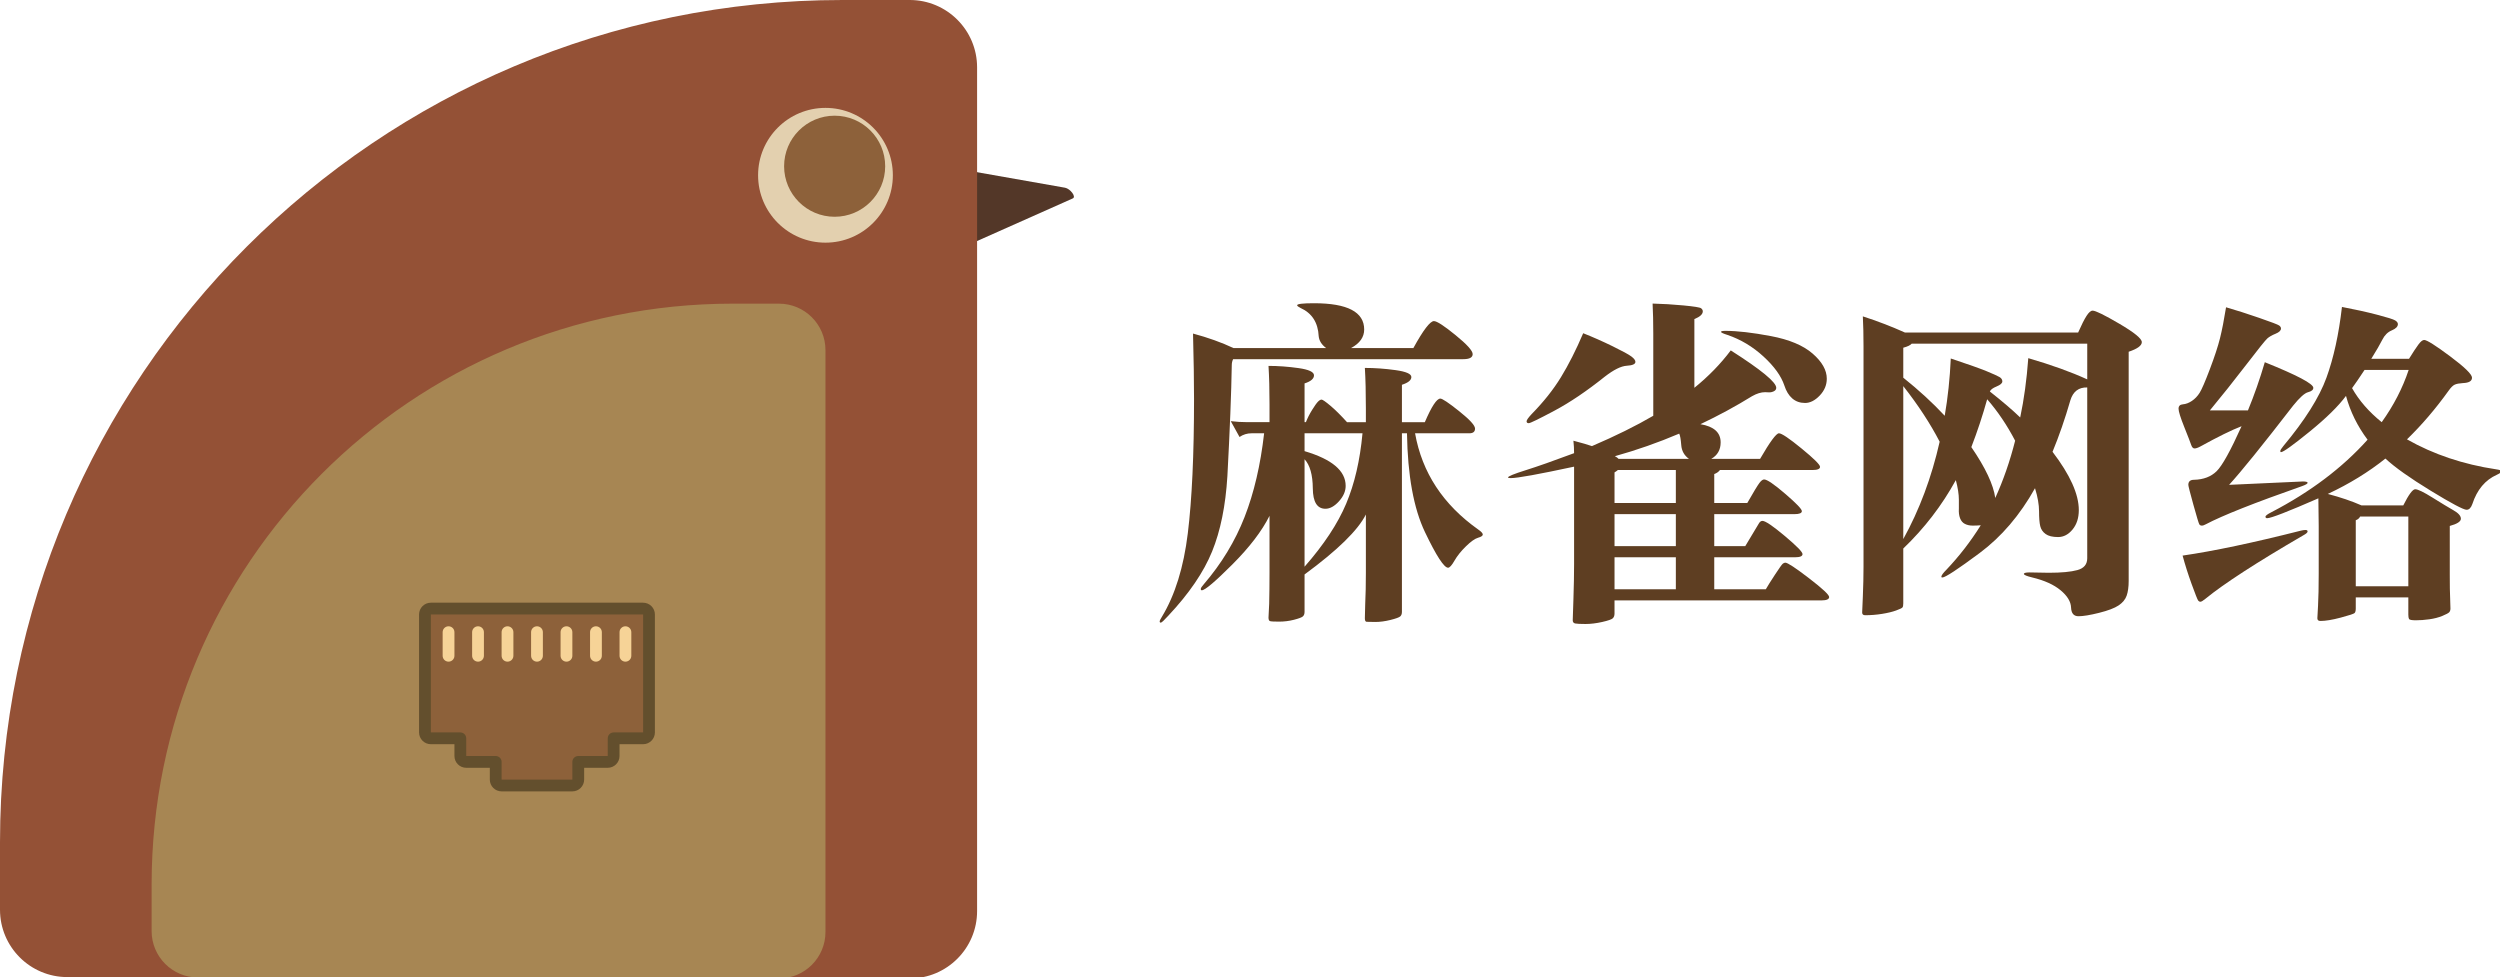
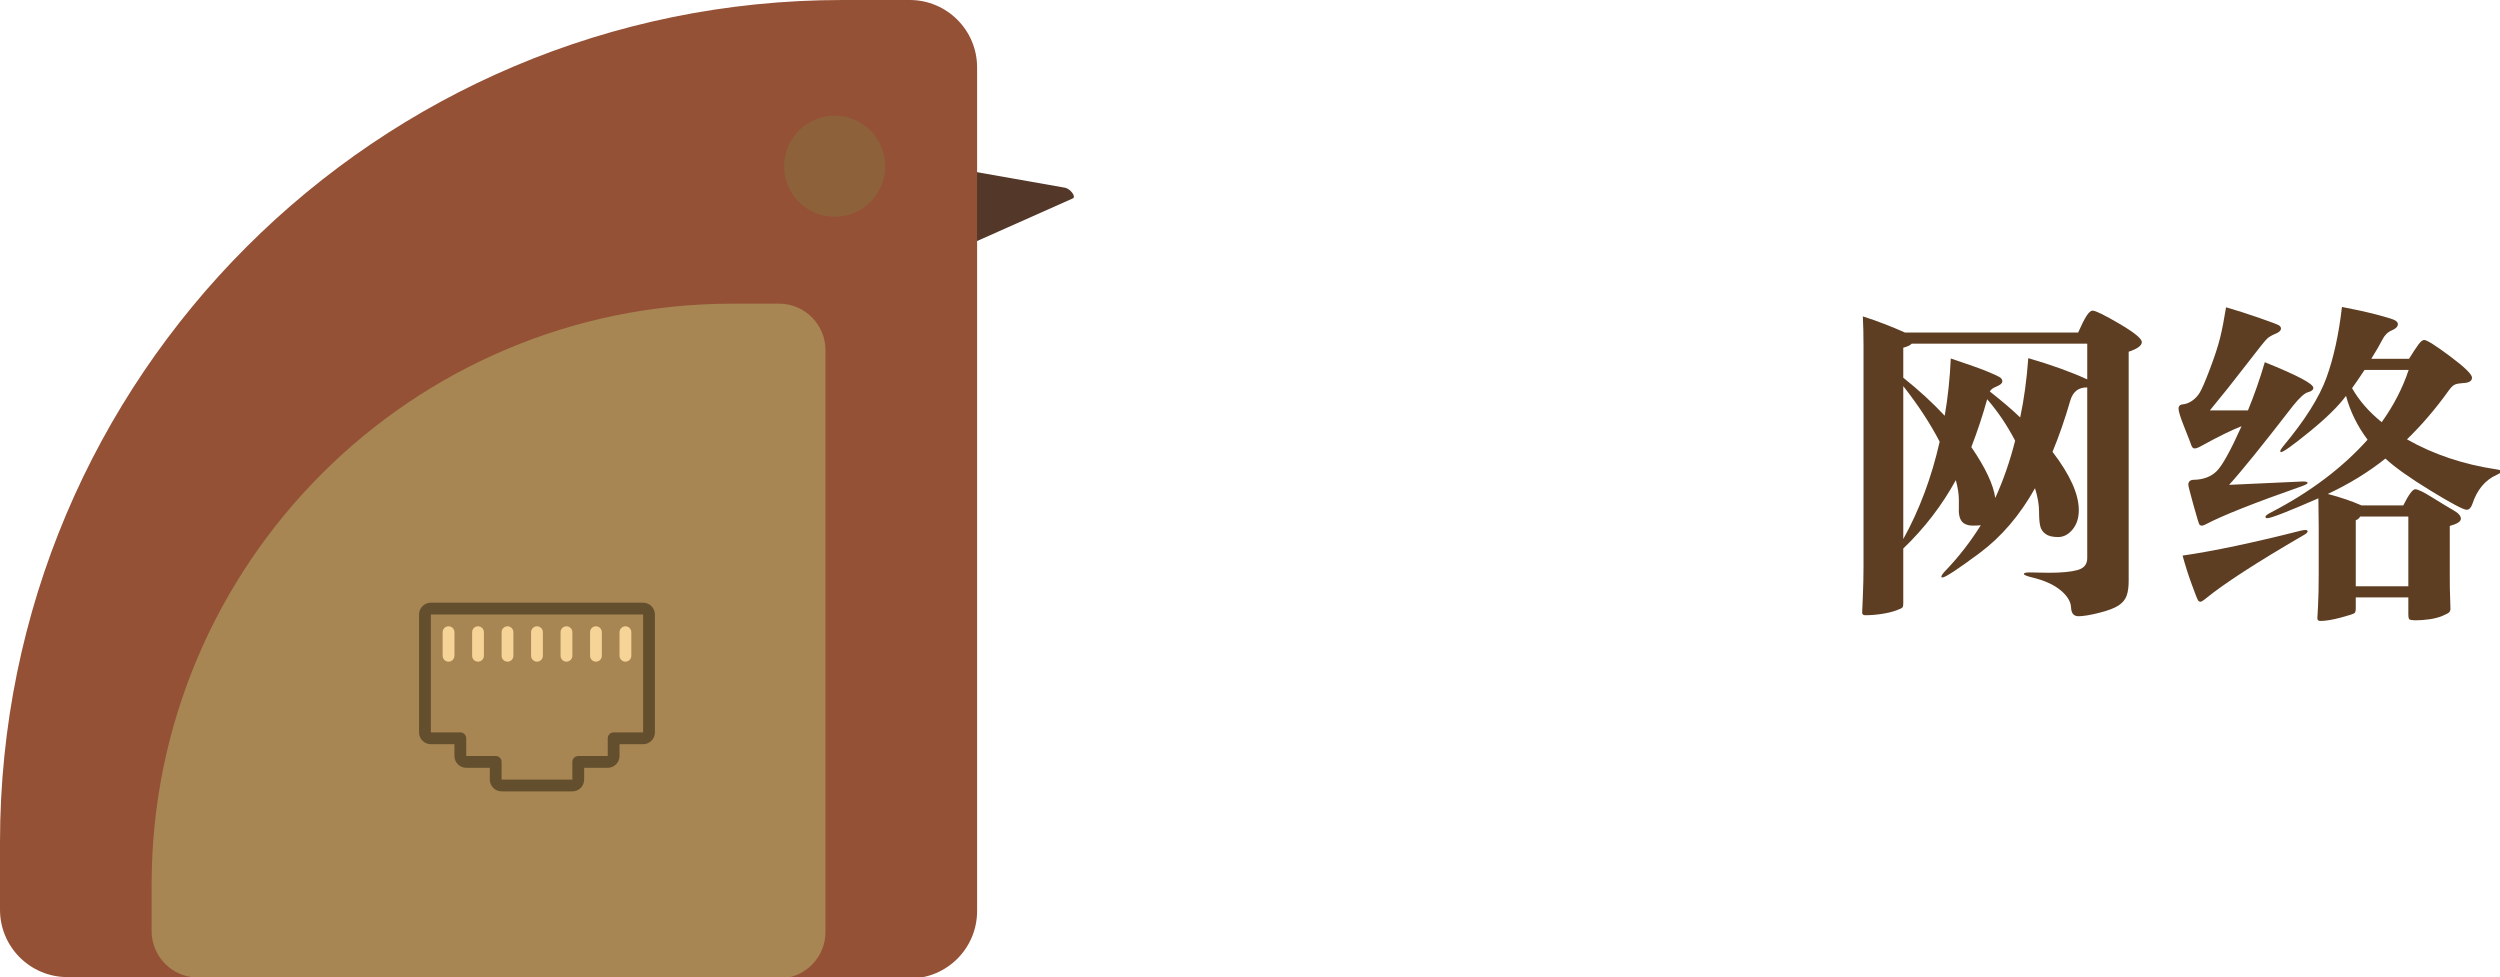
<svg xmlns="http://www.w3.org/2000/svg" width="742" height="290" version="1.1" xml:space="preserve" clip-rule="evenodd">
  <g>
    <title>Layer 1</title>
    <g id="图层 1">
      <g id="svg_1">
        <path fill="#533728" d="m276.533,48.737l39.571,6.978c1.504,0.265 3.489,2.742 2.242,3.202l-47.322,21.063c-1.503,-0.265 -2.507,-1.699 -2.242,-3.203l4.549,-25.797c0.265,-1.504 1.698,-2.508 3.202,-2.243z" id="svg_2" />
        <path fill="#945136" d="m250,0c-138.071,0 -250,111.929 -250,250l0,20c0,11.046 8.955,20 20,20l169.375,0l0,0.406l80.625,0c11.046,0 20,-8.954 20,-20l0,-250.406c0,-11.046 -8.954,-20 -20,-20l-20,0z" id="svg_3" />
        <path d="m217.414,90.126c-95.221,0 -172.414,77.192 -172.414,172.414l0,13.793c0,7.618 6.176,13.793 13.793,13.793l116.811,0l0,0.28l55.603,0c7.618,0 13.793,-6.175 13.793,-13.793l0,-172.694c0,-7.618 -6.175,-13.793 -13.793,-13.793l-13.793,0z" fill="#a78653" id="svg_4" />
        <g id="svg_5">
-           <path fill="#8d613a" d="m191.13,180.632l-63,0c-0.966,0 -1.75,0.784 -1.75,1.75l0,35c0,0.966 0.784,1.75 1.75,1.75l8.75,0l0,5.25c0,0.966 0.784,1.75 1.75,1.75l8.75,0l0,5.25c0,0.966 0.784,1.75 1.75,1.75l21,0c0.966,0 1.75,-0.784 1.75,-1.75l0,-5.25l8.75,0c0.966,0 1.75,-0.784 1.75,-1.75l0,-5.25l8.75,0c0.966,0 1.75,-0.784 1.75,-1.75l0,-35c0,-0.966 -0.784,-1.75 -1.75,-1.75z" id="svg_6" />
          <path d="m133.126,185.882c-0.966,0 -1.75,0.783 -1.75,1.75l0,7c0,0.968 0.784,1.75 1.75,1.75c0.966,0 1.75,-0.782 1.75,-1.75l0,-7c0,-0.967 -0.784,-1.75 -1.75,-1.75zm26.25,0c-0.966,0 -1.75,0.783 -1.75,1.75l0,7c0,0.968 0.784,1.75 1.75,1.75c0.966,0 1.75,-0.782 1.75,-1.75l0,-7c0,-0.967 -0.784,-1.75 -1.75,-1.75zm8.75,0c-0.966,0 -1.75,0.783 -1.75,1.75l0,7c0,0.968 0.784,1.75 1.75,1.75c0.966,0 1.75,-0.782 1.75,-1.75l0,-7c0,-0.967 -0.784,-1.75 -1.75,-1.75zm8.75,0c-0.966,0 -1.75,0.783 -1.75,1.75l0,7c0,0.968 0.784,1.75 1.75,1.75c0.966,0 1.75,-0.782 1.75,-1.75l0,-7c0,-0.967 -0.784,-1.75 -1.75,-1.75zm8.75,10.5c0.966,0 1.75,-0.782 1.75,-1.75l0,-7c0,-0.967 -0.784,-1.75 -1.75,-1.75c-0.966,0 -1.75,0.783 -1.75,1.75l0,7c0,0.968 0.784,1.75 1.75,1.75zm-43.75,-10.5c-0.966,0 -1.75,0.783 -1.75,1.75l0,7c0,0.968 0.784,1.75 1.75,1.75c0.966,0 1.75,-0.782 1.75,-1.75l0,-7c0,-0.967 -0.784,-1.75 -1.75,-1.75zm8.75,0c-0.966,0 -1.75,0.783 -1.75,1.75l0,7c0,0.968 0.784,1.75 1.75,1.75c0.966,0 1.75,-0.782 1.75,-1.75l0,-7c0,-0.967 -0.784,-1.75 -1.75,-1.75z" fill="#f6d397" id="svg_7" />
          <path d="m183.876,224.382l0,-3.5l7,0c1.93,0 3.5,-1.569 3.5,-3.5l0,-35c0,-1.93 -1.57,-3.5 -3.5,-3.5l-63,0c-1.93,0 -3.5,1.57 -3.5,3.5l0,35c0,1.931 1.57,3.5 3.5,3.5l7,0l0,3.5c0,1.931 1.57,3.5 3.5,3.5l7,0l0,3.5c0,1.931 1.57,3.5 3.5,3.5l21,0c1.93,0 3.5,-1.569 3.5,-3.5l0,-3.5l7,0c1.93,0 3.5,-1.569 3.5,-3.5zm-12.25,0c-0.966,0 -1.75,0.783 -1.75,1.75l0,5.25l-21,0l0,-5.25c0,-0.967 -0.784,-1.75 -1.75,-1.75l-8.75,0l0,-5.25c0,-0.967 -0.784,-1.75 -1.75,-1.75l-8.75,0l0,-35l63,0l0,35l-8.75,0c-0.966,0 -1.75,0.783 -1.75,1.75l0,5.25l-8.75,0z" fill="#634f2d" id="svg_8" />
        </g>
-         <path d="m225,52.021c0,-11.046 8.955,-20 20,-20c11.046,0 20,8.954 20,20c0,11.045 -8.954,20 -20,20c-11.045,0 -20,-8.955 -20,-20z" fill="#e3d0af" id="svg_9" />
        <path fill="#8d613a" d="m232.722,49.337c0,-8.284 6.716,-15 15,-15c8.285,0 15,6.716 15,15c0,8.285 -6.715,15 -15,15c-8.284,0 -15,-6.715 -15,-15z" id="svg_10" />
      </g>
      <g id="svg_11">
-         <path d="m393.592,103.3c-1.334,-1 -2.067,-2.167 -2.2,-3.5c-0.2,-4.067 -2,-6.867 -5.4,-8.4c-0.667,-0.334 -1,-0.6 -1,-0.8c0,-0.4 1.666,-0.6 5,-0.6c9.933,0 14.9,2.6 14.9,7.8c0,2.266 -1.3,4.1 -3.9,5.5l18.5,0c2.933,-5.334 4.966,-8 6.1,-8c0.866,0 3,1.383 6.4,4.15c3.4,2.766 5.1,4.65 5.1,5.65c0,1 -0.934,1.5 -2.8,1.5l-68.3,0c-0.267,0.533 -0.4,1.133 -0.4,1.8c-0.134,8.266 -0.567,19.233 -1.3,32.9c-0.534,8.8 -2.05,16.266 -4.55,22.4c-2.5,6.133 -6.817,12.466 -12.95,19c-1.267,1.4 -2.017,2.1 -2.25,2.1c-0.234,0 -0.35,-0.117 -0.35,-0.35c0,-0.234 0.233,-0.717 0.7,-1.45c3.866,-6.4 6.416,-14.634 7.65,-24.7c1.233,-10.067 1.85,-23.367 1.85,-39.9c0,-5.2 -0.1,-11.667 -0.3,-19.4c4.466,1.2 8.466,2.633 12,4.3l27.5,0zm6.2,22l5.6,0l0,-4c0,-4.8 -0.1,-8.834 -0.3,-12.1c2.933,0 5.966,0.216 9.1,0.65c3.133,0.433 4.7,1.116 4.7,2.05c0,0.933 -0.934,1.7 -2.8,2.3l0,11.1l6.8,0c2,-4.667 3.533,-7 4.6,-7c0.6,0 2.466,1.25 5.6,3.75c3.133,2.5 4.7,4.216 4.7,5.15c0,0.933 -0.567,1.4 -1.7,1.4l-16.1,0c2.066,11.666 8.333,21.2 18.8,28.6c0.866,0.6 1.3,1.083 1.3,1.45c0,0.366 -0.467,0.683 -1.4,0.95c-0.934,0.266 -2.134,1.116 -3.6,2.55c-1.467,1.433 -2.6,2.85 -3.4,4.25c-0.8,1.4 -1.434,2.1 -1.9,2.1c-1.2,0 -3.484,-3.517 -6.85,-10.55c-3.367,-7.034 -5.15,-16.817 -5.35,-29.35l-1.5,0l0,53c0,0.6 -0.167,1.05 -0.5,1.35c-0.334,0.3 -1.3,0.65 -2.9,1.05c-1.6,0.4 -3.1,0.6 -4.5,0.6c-1.4,0 -2.267,-0.017 -2.6,-0.05c-0.334,-0.034 -0.5,-0.384 -0.5,-1.05l0.1,-4.1c0.133,-2.8 0.2,-5.9 0.2,-9.3l0,-17.4c-2.334,4.666 -8.4,10.6 -18.2,17.8l0,11.1c0,0.6 -0.167,1.05 -0.5,1.35c-0.334,0.3 -1.217,0.633 -2.65,1c-1.434,0.366 -2.9,0.55 -4.4,0.55c-1.5,0 -2.4,-0.05 -2.7,-0.15c-0.3,-0.1 -0.45,-0.45 -0.45,-1.05l0.2,-4.1c0.066,-2.8 0.1,-5.9 0.1,-9.3l0,-16.8c-2.267,4.533 -5.95,9.35 -11.05,14.45c-5.1,5.1 -8.117,7.65 -9.05,7.65c-0.2,0 -0.3,-0.134 -0.3,-0.4c0,-0.267 0.3,-0.734 0.9,-1.4c5.266,-6.134 9.3,-12.784 12.1,-19.95c2.8,-7.167 4.733,-15.45 5.8,-24.85l-3.7,0c-1.334,0 -2.534,0.366 -3.6,1.1l-2.6,-4.7c1.6,0.2 3.266,0.3 5,0.3l6.5,0l0,-5.3c0,-4.4 -0.1,-8.2 -0.3,-11.4c2.866,0 5.833,0.216 8.9,0.65c3.066,0.433 4.6,1.15 4.6,2.15c0,1 -0.934,1.8 -2.8,2.4l0,11.5l0.4,0c0.466,-1.2 1.083,-2.417 1.85,-3.65c0.766,-1.234 1.35,-2.05 1.75,-2.45c0.4,-0.4 0.75,-0.6 1.05,-0.6c0.3,0 1.166,0.6 2.6,1.8c1.433,1.2 3.083,2.833 4.95,4.9zm4.6,3.3l-17.2,0l0,5.3c8.133,2.4 12.2,5.833 12.2,10.3c0,1.6 -0.667,3.133 -2,4.6c-1.334,1.466 -2.667,2.2 -4,2.2c-2.467,0 -3.717,-2.017 -3.75,-6.05c-0.034,-4.034 -0.85,-6.917 -2.45,-8.65l0,31.9c5.733,-6.534 9.85,-12.767 12.35,-18.7c2.5,-5.934 4.116,-12.9 4.85,-20.9z" fill="#5e3e22" id="svg_12" />
-         <path fill="#5e3e22" d="m490.692,123.4l0,-24.4c0,-3.334 -0.067,-6.3 -0.2,-8.9c2.933,0.066 5.983,0.25 9.15,0.55c3.166,0.3 4.916,0.583 5.25,0.85c0.333,0.266 0.5,0.566 0.5,0.9c0,0.866 -0.834,1.633 -2.5,2.3l0,20.4c4.2,-3.4 7.8,-7.1 10.8,-11.1c9,5.733 13.5,9.433 13.5,11.1c0,0.466 -0.25,0.816 -0.75,1.05c-0.5,0.233 -1,0.333 -1.5,0.3c-0.5,-0.034 -0.85,-0.05 -1.05,-0.05c-1.2,0 -2.5,0.4 -3.9,1.2c-4.734,2.933 -9.834,5.7 -15.3,8.3c4,0.666 6,2.466 6,5.4c0,2.2 -0.934,3.833 -2.8,4.9l14.5,0c2.933,-5.067 4.8,-7.6 5.6,-7.6c0.8,0 3.033,1.5 6.7,4.5c3.666,3 5.5,4.816 5.5,5.45c0,0.633 -0.734,0.95 -2.2,0.95l-27.5,0c-0.4,0.533 -0.967,0.933 -1.7,1.2l0,8.6l9.8,0c1.866,-3.267 3.066,-5.25 3.6,-5.95c0.533,-0.7 1,-1.05 1.4,-1.05c0.866,0 2.95,1.416 6.25,4.25c3.3,2.833 4.95,4.55 4.95,5.15c0,0.6 -0.734,0.9 -2.2,0.9l-23.8,0l0,9.5l9.2,0l3.9,-6.5c0.333,-0.667 0.733,-1 1.2,-1c0.866,0 3.066,1.483 6.6,4.45c3.533,2.966 5.3,4.766 5.3,5.4c0,0.633 -0.734,0.95 -2.2,0.95l-24,0l0,9.5l15.3,0c0.533,-0.934 1.433,-2.367 2.7,-4.3c1.266,-1.934 2.033,-3.017 2.3,-3.25c0.266,-0.234 0.533,-0.35 0.8,-0.35c0.666,0 3,1.533 7,4.6c4,3.066 6,4.933 6,5.6c0,0.666 -0.767,1 -2.3,1l-61.4,0l0,3.9c0,0.6 -0.167,1.066 -0.5,1.4c-0.334,0.333 -1.384,0.7 -3.15,1.1c-1.767,0.4 -3.417,0.6 -4.95,0.6c-1.534,0 -2.55,-0.05 -3.05,-0.15c-0.5,-0.1 -0.75,-0.417 -0.75,-0.95l0.2,-6.1c0.133,-4.067 0.2,-7.567 0.2,-10.5l0,-29c-10.534,2.266 -16.8,3.4 -18.8,3.4c-0.534,0 -0.8,-0.067 -0.8,-0.2c0,-0.334 1.75,-1.05 5.25,-2.15c3.5,-1.1 8.283,-2.784 14.35,-5.05c0,-1.267 -0.067,-2.5 -0.2,-3.7c2.533,0.666 4.366,1.2 5.5,1.6c7,-3 13.066,-6 18.2,-9zm7.7,5.3c-6.267,2.666 -12.634,4.9 -19.1,6.7c0.533,0.266 0.9,0.533 1.1,0.8l20.9,0c-1.4,-1 -2.167,-2.367 -2.3,-4.1c-0.134,-1.734 -0.334,-2.867 -0.6,-3.4zm-1,10.8l-17.2,0c-0.4,0.333 -0.734,0.566 -1,0.7l0,9.1l18.2,0l0,-9.8zm0,13.1l-18.2,0l0,9.5l18.2,0l0,-9.5zm0,22.3l0,-9.5l-18.2,0l0,9.5l18.2,0zm14.7,-76.7c3.533,0 8.033,0.516 13.5,1.55c5.466,1.033 9.6,2.766 12.4,5.2c2.8,2.433 4.2,4.916 4.2,7.45c0,1.866 -0.7,3.533 -2.1,5c-1.4,1.466 -2.85,2.2 -4.35,2.2c-1.5,0 -2.767,-0.45 -3.8,-1.35c-1.034,-0.9 -1.817,-2.184 -2.35,-3.85c-0.934,-2.8 -3,-5.667 -6.2,-8.6c-3.2,-2.934 -6.767,-5.067 -10.7,-6.4c-1.267,-0.4 -1.9,-0.7 -1.9,-0.9c0,-0.2 0.433,-0.3 1.3,-0.3zm-42.2,0.7c2.866,1.133 5.766,2.416 8.7,3.85c2.933,1.433 4.8,2.45 5.6,3.05c0.8,0.6 1.2,1.133 1.2,1.6c0,0.666 -0.85,1.05 -2.55,1.15c-1.7,0.1 -3.884,1.183 -6.55,3.25c-5.334,4.266 -10.317,7.633 -14.95,10.1c-4.634,2.466 -7.167,3.7 -7.6,3.7c-0.434,0 -0.65,-0.184 -0.65,-0.55c0,-0.367 0.5,-1.084 1.5,-2.15c3.533,-3.6 6.433,-7.25 8.7,-10.95c2.266,-3.7 4.466,-8.05 6.6,-13.05z" id="svg_13" />
        <path fill="#5e3e22" d="m587.892,155.9c-0.734,0.066 -1.534,0.1 -2.4,0.1c-0.867,0 -1.634,-0.167 -2.3,-0.5c-0.667,-0.334 -1.15,-0.9 -1.45,-1.7c-0.3,-0.8 -0.417,-1.734 -0.35,-2.8l0,-2.7c0,-1.6 -0.3,-3.534 -0.9,-5.8c-4.134,7.533 -9.334,14.3 -15.6,20.3l0,16.3c0,0.6 -0.084,1 -0.25,1.2c-0.167,0.2 -0.8,0.5 -1.9,0.9c-1.1,0.4 -2.484,0.733 -4.15,1c-1.667,0.266 -3.334,0.4 -5,0.4c-0.6,0 -0.9,-0.267 -0.9,-0.8l0.2,-4.7c0.133,-3.267 0.2,-6.234 0.2,-8.9l0,-65.4c0,-3.334 -0.067,-6.3 -0.2,-8.9c4.333,1.4 8.5,3 12.5,4.8l51.4,0c1,-2.267 1.833,-3.917 2.5,-4.95c0.666,-1.034 1.266,-1.55 1.8,-1.55c0.866,0 3.516,1.3 7.95,3.9c4.433,2.6 6.65,4.416 6.65,5.45c0,1.033 -1.3,1.983 -3.9,2.85l0,68c0,1.8 -0.2,3.266 -0.6,4.4c-0.4,1.133 -1.2,2.1 -2.4,2.9c-1.2,0.8 -3.134,1.533 -5.8,2.2c-2.667,0.666 -4.7,1 -6.1,1c-1.4,0 -2.134,-0.867 -2.2,-2.6c-0.067,-1.734 -1.1,-3.434 -3.1,-5.1c-2,-1.667 -4.8,-2.934 -8.4,-3.8c-1.667,-0.4 -2.5,-0.75 -2.5,-1.05c0,-0.3 0.566,-0.45 1.7,-0.45l5.7,0.1c3.733,0 6.566,-0.267 8.5,-0.8c1.933,-0.534 2.9,-1.7 2.9,-3.5l0,-50.7c-2.534,-0.067 -4.2,1.2 -5,3.8c-1.6,5.533 -3.367,10.633 -5.3,15.3c5.2,6.8 7.8,12.566 7.8,17.3c0,2.333 -0.617,4.25 -1.85,5.75c-1.234,1.5 -2.667,2.25 -4.3,2.25c-1.634,0 -2.867,-0.3 -3.7,-0.9c-0.834,-0.6 -1.367,-1.384 -1.6,-2.35c-0.234,-0.967 -0.35,-2.434 -0.35,-4.4c0,-1.967 -0.4,-4.25 -1.2,-6.85c-4.467,8 -9.95,14.416 -16.45,19.25c-6.5,4.833 -10.184,7.25 -11.05,7.25c-0.2,0 -0.3,-0.067 -0.3,-0.2c0,-0.4 0.5,-1.1 1.5,-2.1c3.8,-4 7.2,-8.4 10.2,-13.2zm-23,-43.8c4.666,3.733 8.766,7.5 12.3,11.3c0.933,-5.4 1.533,-11.067 1.8,-17c5.2,1.733 8.766,3 10.7,3.8c1.933,0.8 3.183,1.366 3.75,1.7c0.566,0.333 0.85,0.766 0.85,1.3c0,0.533 -0.567,1.033 -1.7,1.5c-1.134,0.466 -1.8,0.966 -2,1.5c3.8,3 6.8,5.566 9,7.7c1.133,-5.334 1.933,-11.2 2.4,-17.6c6.866,2 12.7,4.1 17.5,6.3l0,-10.6l-52.1,0c-0.4,0.466 -1.234,0.866 -2.5,1.2l0,8.9zm10.8,19c-2.8,-5.4 -6.4,-10.9 -10.8,-16.5l0,45.4c4.8,-8.667 8.4,-18.3 10.8,-28.9zm9.4,1.6c4.2,6.133 6.566,11.166 7.1,15.1c2.4,-5.267 4.366,-10.934 5.9,-17c-2.4,-4.6 -5.167,-8.7 -8.3,-12.3c-1.334,4.8 -2.9,9.533 -4.7,14.2z" id="svg_14" />
        <path d="m696.292,117.5c-2.267,3.066 -5.884,6.616 -10.85,10.65c-4.967,4.033 -7.784,6.05 -8.45,6.05c-0.134,0 -0.2,-0.117 -0.2,-0.35c0,-0.234 0.3,-0.717 0.9,-1.45c6.4,-7.667 10.666,-14.434 12.8,-20.3c2.133,-5.867 3.666,-12.867 4.6,-21c3.866,0.733 7.333,1.5 10.4,2.3c3.066,0.8 4.866,1.366 5.4,1.7c0.533,0.333 0.8,0.7 0.8,1.1c0,0.733 -0.6,1.35 -1.8,1.85c-1.2,0.5 -2.134,1.416 -2.8,2.75c-0.667,1.333 -1.767,3.233 -3.3,5.7l11.2,0c1.2,-1.934 2.133,-3.35 2.8,-4.25c0.666,-0.9 1.233,-1.35 1.7,-1.35c0.8,0 3.366,1.616 7.7,4.85c4.333,3.233 6.5,5.35 6.5,6.35c0,1 -0.9,1.533 -2.7,1.6c-1.067,0.066 -1.867,0.216 -2.4,0.45c-0.534,0.233 -1.134,0.816 -1.8,1.75c-3.867,5.4 -8,10.233 -12.4,14.5c7.866,4.466 16.7,7.433 26.5,8.9c1,0.133 1.5,0.333 1.5,0.6c0,0.266 -0.434,0.6 -1.3,1c-3.467,1.533 -5.9,4.433 -7.3,8.7c-0.4,1.133 -0.967,1.7 -1.7,1.7c-0.934,0 -4.484,-1.884 -10.65,-5.65c-6.167,-3.767 -10.65,-6.95 -13.45,-9.55c-5,4 -10.7,7.5 -17.1,10.5c3.8,1 7.133,2.133 10,3.4l12.4,0c1.6,-3.2 2.783,-4.8 3.55,-4.8c0.766,0 2.483,0.833 5.15,2.5c2.666,1.666 4.733,2.916 6.2,3.75c1.466,0.833 2.2,1.666 2.2,2.5c0,0.833 -1.1,1.55 -3.3,2.15l0,14.6c0,3.133 0.033,5.3 0.1,6.5l0.1,3.4c0,0.466 -0.117,0.833 -0.35,1.1c-0.234,0.266 -0.917,0.633 -2.05,1.1c-1.134,0.466 -2.417,0.8 -3.85,1c-1.434,0.2 -2.767,0.3 -4,0.3c-1.234,0 -1.917,-0.134 -2.05,-0.4c-0.134,-0.267 -0.2,-0.7 -0.2,-1.3l0,-5.1l-15.6,0l0,3.3c0,0.666 -0.117,1.116 -0.35,1.35c-0.234,0.233 -1.6,0.683 -4.1,1.35c-2.5,0.666 -4.517,1 -6.05,1c-0.6,0 -0.9,-0.267 -0.9,-0.8l0.2,-3.7c0.133,-2.467 0.2,-5.634 0.2,-9.5l0,-14.1l-0.1,-8.3c-9,3.933 -14.067,5.9 -15.2,5.9c-0.334,0 -0.5,-0.15 -0.5,-0.45c0,-0.3 0.6,-0.75 1.8,-1.35c11.533,-6 21.033,-13.167 28.5,-21.5c-3,-4 -5.134,-8.334 -6.4,-13zm5.5,-7.7c-1.534,2.333 -2.767,4.133 -3.7,5.4c2.066,3.666 5,7.033 8.8,10.1c3.533,-4.934 6.2,-10.1 8,-15.5l-13.1,0zm13,64.2l0,-20.7l-14.3,0c-0.267,0.533 -0.7,0.9 -1.3,1.1l0,19.6l15.6,0zm-49.5,-47.5c-2.934,1.133 -7,3.133 -12.2,6c-0.734,0.4 -1.317,0.6 -1.75,0.6c-0.434,0 -0.767,-0.35 -1,-1.05c-0.234,-0.7 -0.917,-2.467 -2.05,-5.3c-1.134,-2.834 -1.7,-4.65 -1.7,-5.45c0,-0.8 0.433,-1.234 1.3,-1.3c0.866,-0.067 1.75,-0.4 2.65,-1c0.9,-0.6 1.666,-1.4 2.3,-2.4c0.633,-1 1.65,-3.35 3.05,-7.05c1.4,-3.7 2.4,-6.75 3,-9.15c0.6,-2.4 1.2,-5.467 1.8,-9.2c3,0.866 6.283,1.916 9.85,3.15c3.566,1.233 5.533,1.983 5.9,2.25c0.366,0.266 0.55,0.566 0.55,0.9c0,0.6 -0.534,1.116 -1.6,1.55c-1.067,0.433 -1.884,0.9 -2.45,1.4c-0.567,0.5 -2.667,3.116 -6.3,7.85c-3.634,4.733 -7.217,9.233 -10.75,13.5l11.3,0c1.866,-4.534 3.533,-9.3 5,-14.3c9.6,3.866 14.4,6.4 14.4,7.6c0,0.6 -0.517,1.033 -1.55,1.3c-1.034,0.266 -2.517,1.6 -4.45,4c-9.067,11.733 -15.4,19.566 -19,23.5l21.9,-1c0.933,0 1.4,0.133 1.4,0.4c0,0.266 -0.567,0.6 -1.7,1c-14.067,4.933 -23.567,8.7 -28.5,11.3c-0.467,0.266 -0.867,0.4 -1.2,0.4c-0.334,0 -0.584,-0.134 -0.75,-0.4c-0.167,-0.267 -0.75,-2.2 -1.75,-5.8c-1,-3.6 -1.5,-5.567 -1.5,-5.9c0,-1 0.566,-1.5 1.7,-1.5c2.8,-0.067 5.033,-0.917 6.7,-2.55c1.666,-1.634 4.133,-6.084 7.4,-13.35zm-17.5,38.4c9.2,-1.334 20.9,-3.8 35.1,-7.4c0.533,-0.134 1,-0.2 1.4,-0.2c0.4,0 0.6,0.15 0.6,0.45c0,0.3 -0.434,0.683 -1.3,1.15c-13.867,8.066 -23.534,14.333 -29,18.8c-0.734,0.6 -1.234,0.9 -1.5,0.9c-0.267,0 -0.5,-0.134 -0.7,-0.4c-0.2,-0.267 -0.834,-1.867 -1.9,-4.8c-1.067,-2.934 -1.967,-5.767 -2.7,-8.5z" fill="#5e3e22" id="svg_15" />
      </g>
    </g>
  </g>
</svg>